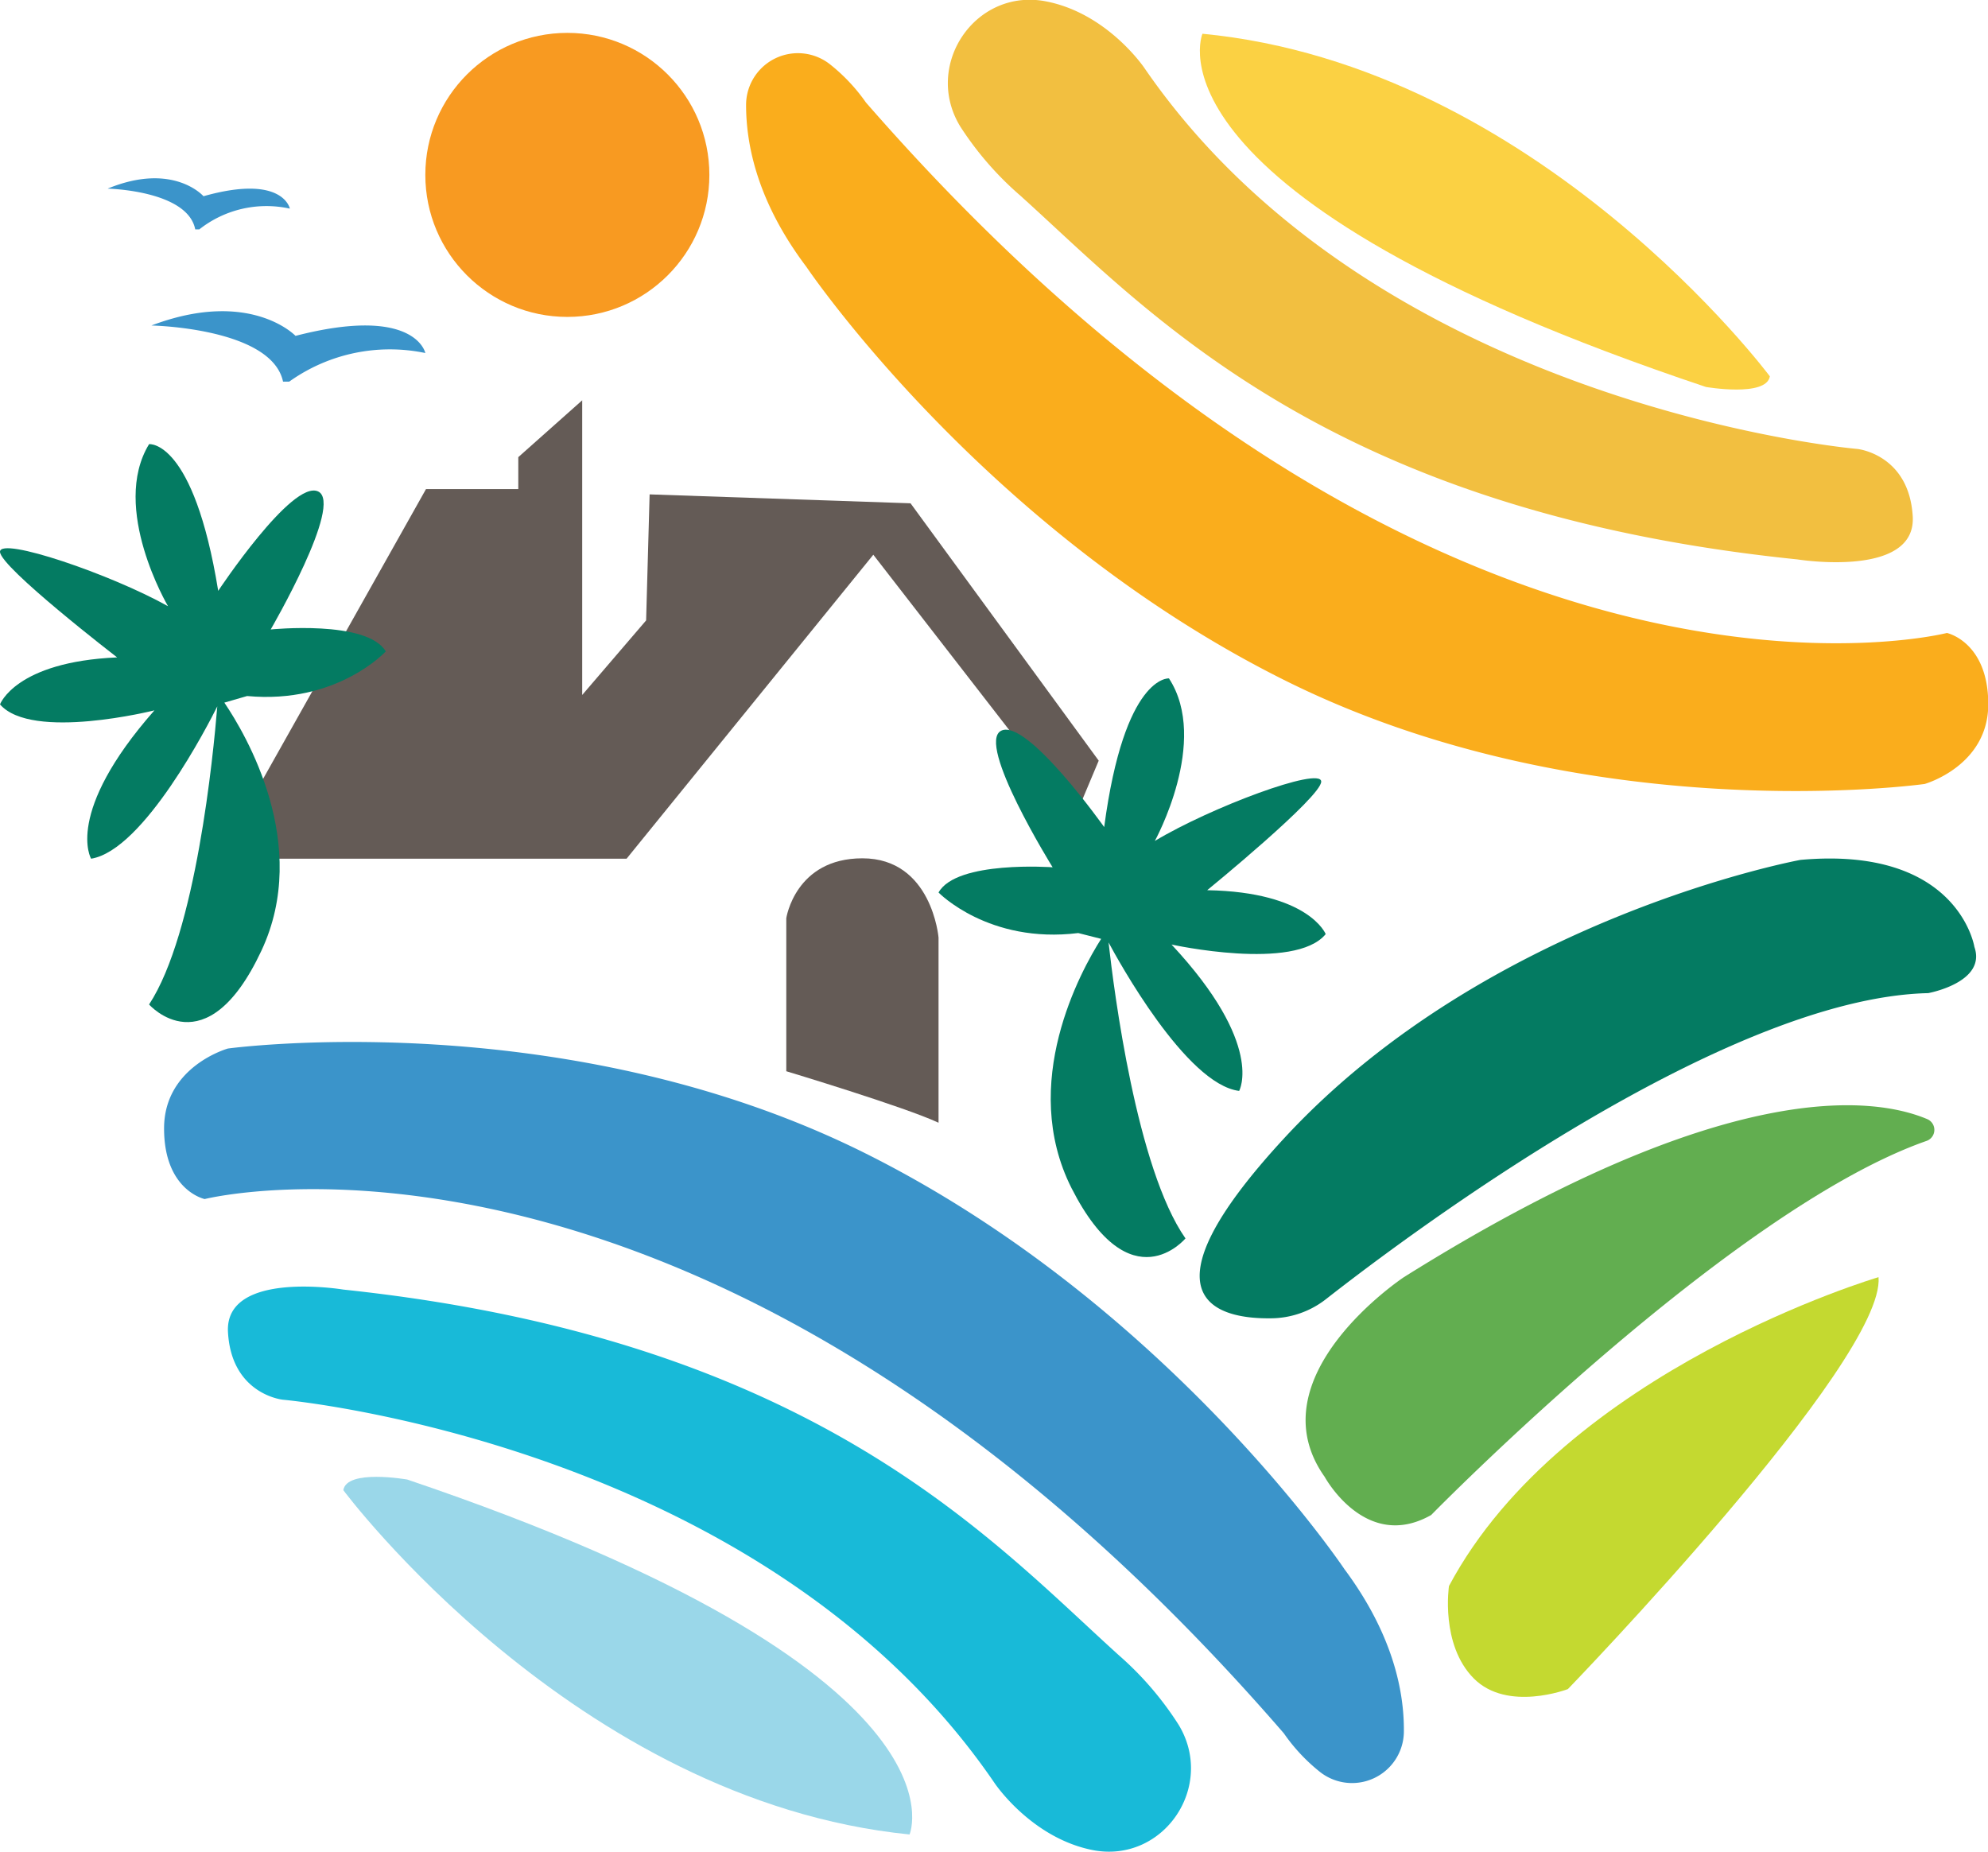
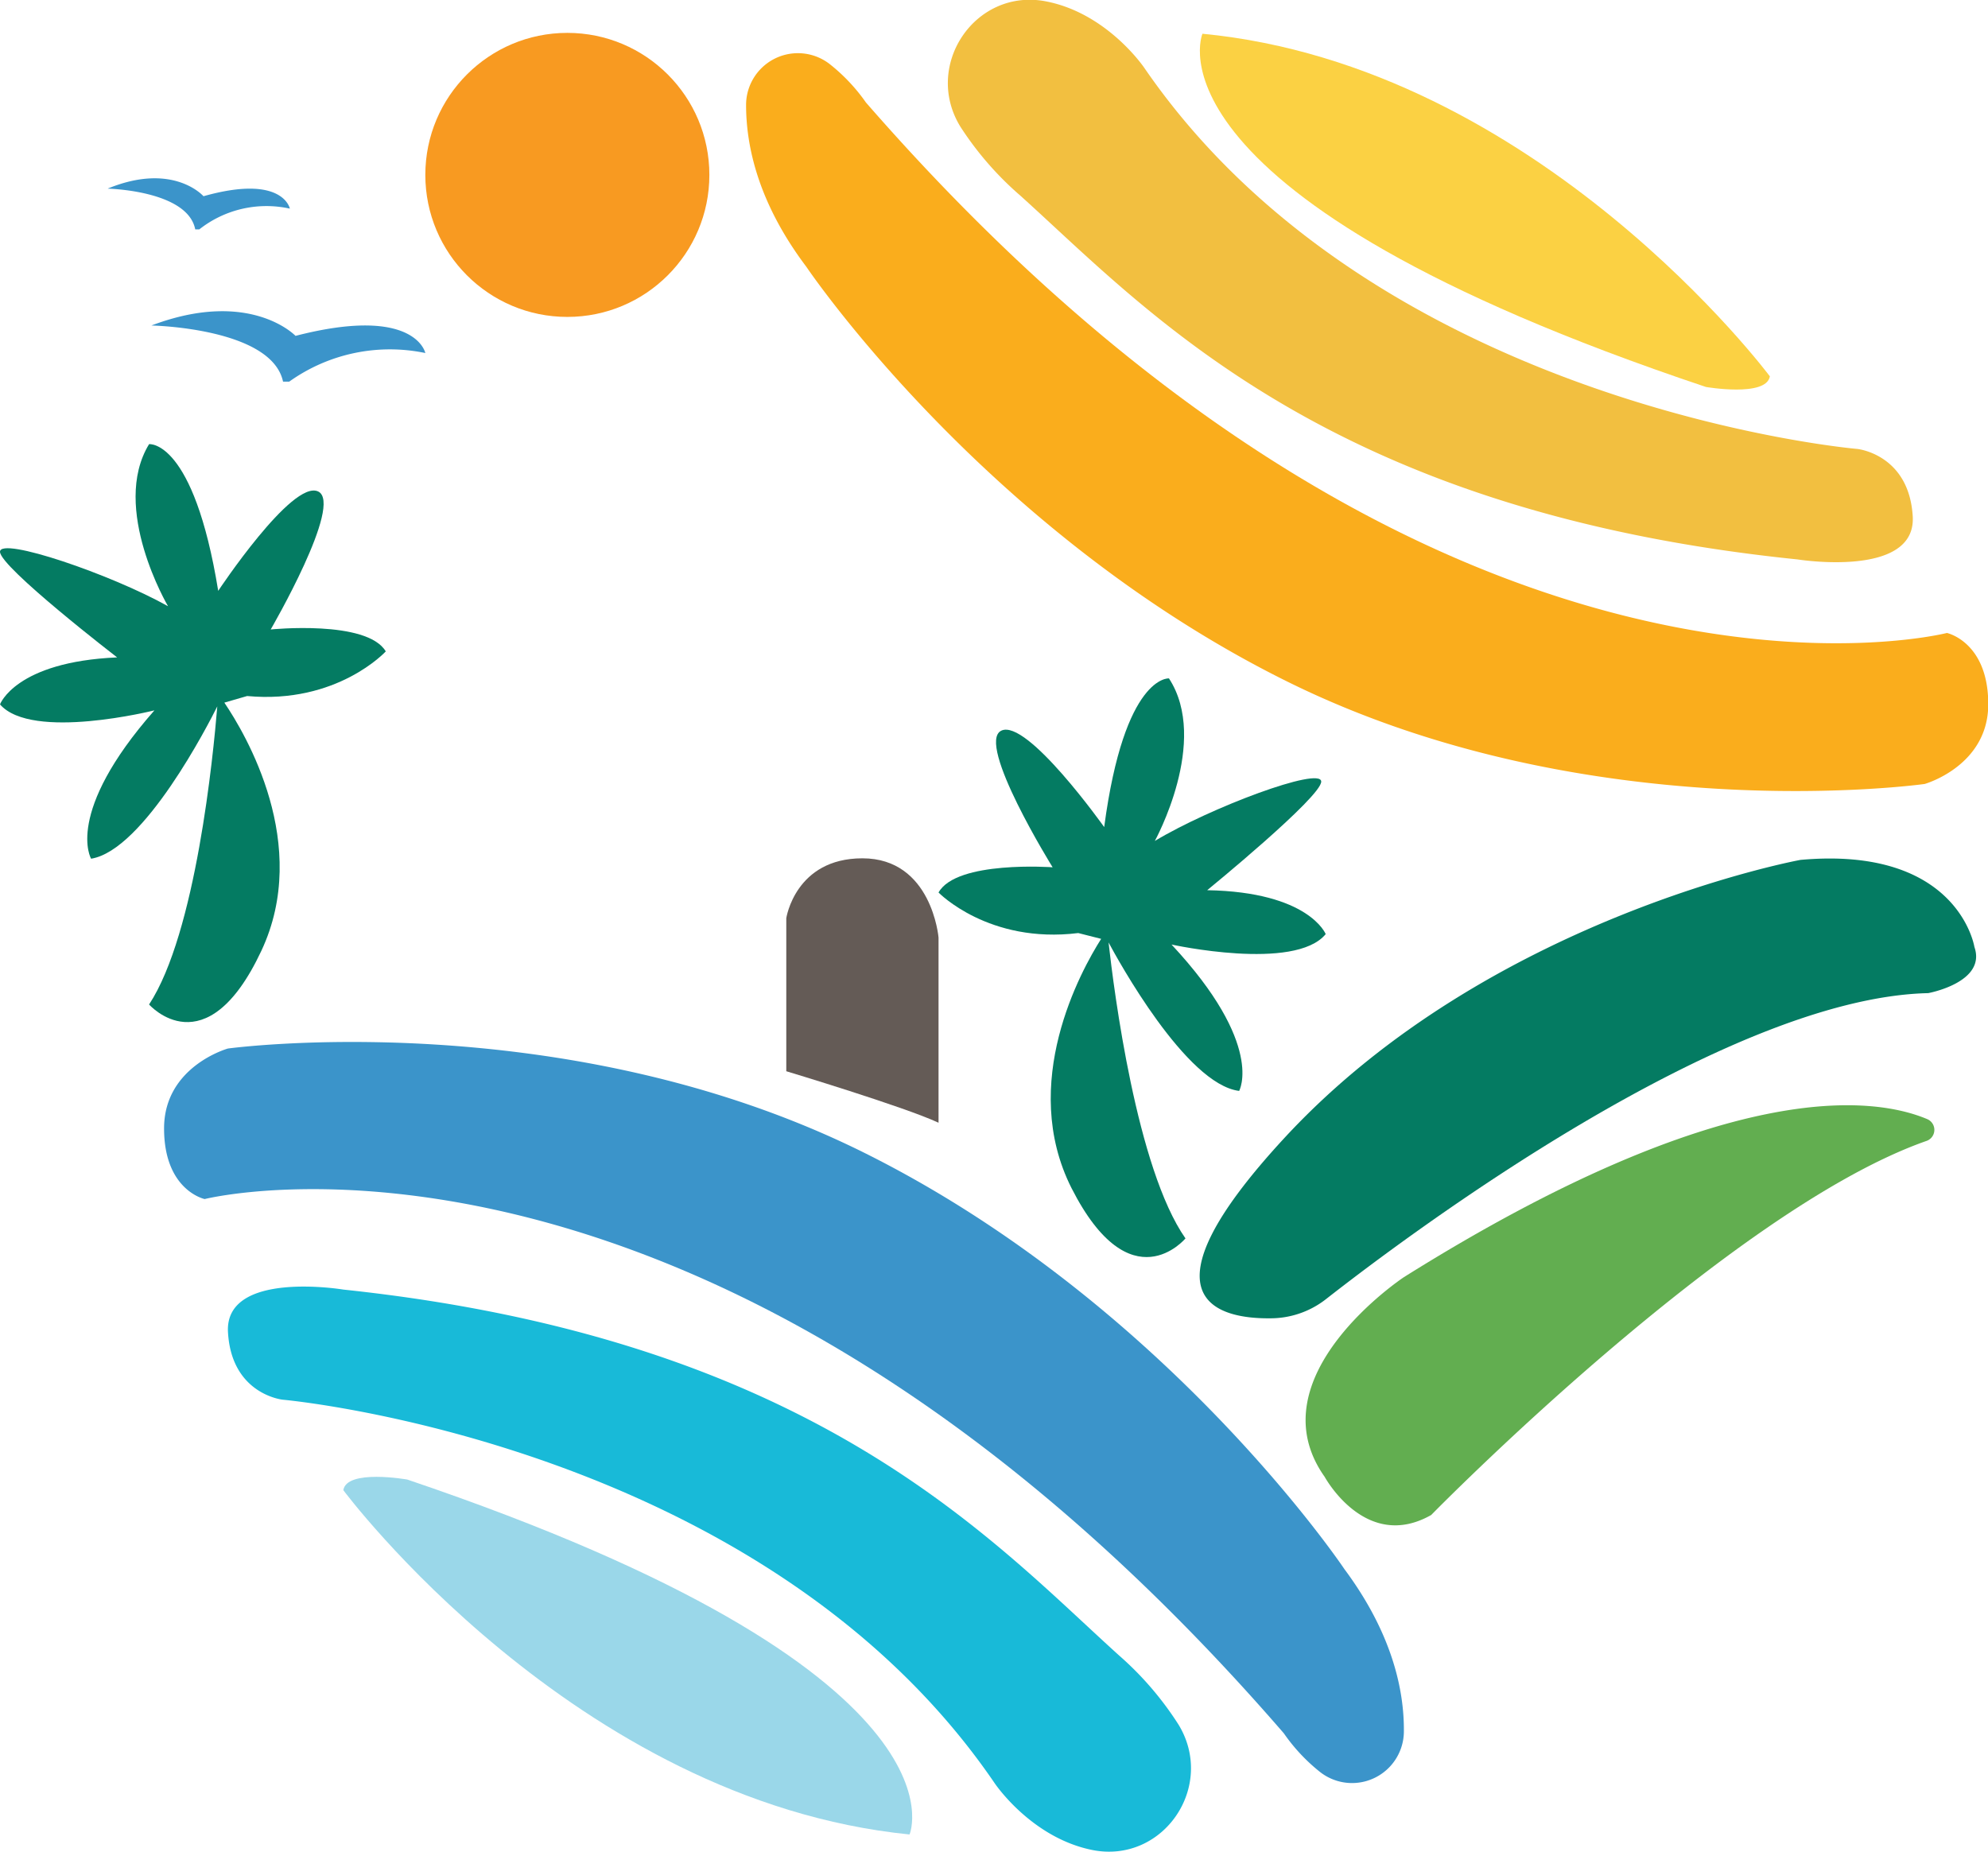
<svg xmlns="http://www.w3.org/2000/svg" version="1.1" width="301.1" height="280.46">
  <svg viewBox="0 0 301.1 280.46">
    <defs>
      <style>.cls-1{fill:#9ad7e9;}.cls-2{fill:#18bad8;}.cls-3{fill:#3b94ca;}.cls-4{fill:#fbd143;}.cls-5{fill:#f2bf40;}.cls-6{fill:#faad1c;}.cls-7{fill:#c4d930;}.cls-8{fill:#62ae50;}.cls-9{fill:#047b62;}.cls-10{fill:#f89a21;}.cls-11{fill:#645b56;}</style>
    </defs>
    <g id="SvgjsG1001" data-name="Layer 2">
      <g id="SvgjsG1000" data-name="Layer 1">
        <path class="cls-1" d="M52,225.7s35,47.05,85.76,52.15c0,0,10.49-24.46-76.08-53.76C61.65,224.09,52.51,222.47,52,225.7Z" />
        <path class="cls-2" d="M42.83,212s72.59,6.45,107.81,58.07c0,0,5.57,8.35,14.94,10.16,10.66,2,18.58-9.69,12.93-19a48.68,48.68,0,0,0-9-10.48C150.1,233.23,123.22,202.85,52,195.32c0,0-18-3-17.47,6.45S42.83,212,42.83,212Z" />
        <path class="cls-3" d="M31,181.61s76.61-19.36,163.45,80.92a27.42,27.42,0,0,0,5.5,5.87,7.85,7.85,0,0,0,12.68-6.17c.05-6.21-1.75-14.81-9-24.56,0,0-26.89-40.2-72.59-63s-96.52-15.86-96.52-15.86-9.67,2.69-9.67,12.1S31,181.61,31,181.61Z" />
        <path class="cls-4" d="M268.06,57S233,10,182.12,5.11c0,0-10.4,24.5,76.26,53.5C258.38,58.61,267.53,60.19,268.06,57Z" />
        <path class="cls-5" d="M281.33,68s-72.61-6.21-108-57.7c0,0-5.6-8.34-15-10.11-10.67-2-18.55,9.75-12.87,19a48.71,48.71,0,0,0,9.09,10.45C174,47.17,201,77.45,272.25,84.73c0,0,18,2.9,17.45-6.51S281.33,68,281.33,68Z" />
        <path class="cls-6" d="M294.88,95.87s-76.56,19.62-163.73-80.35a27.42,27.42,0,0,0-5.53-5.85A7.85,7.85,0,0,0,113,15.88c0,6.22,1.8,14.81,9.13,24.53,0,0,27,40.11,72.8,62.8s96.58,15.53,96.58,15.53,9.66-2.72,9.63-12.13S294.88,95.87,294.88,95.87Z" />
-         <path class="cls-7" d="M284.52,193.44s-47.59,14-65.06,46.78c0,0-1.34,8.87,3.76,14s14.25,1.61,14.25,1.61S285.59,206.07,284.52,193.44Z" />
        <path class="cls-8" d="M216.77,229.46s45.22-46.2,75-56.65a1.77,1.77,0,0,0,.12-3.31c-8-3.37-30.47-6.63-79.26,23.94,0,0-22.75,15.05-12,30.24C200.64,223.68,206.82,235.11,216.77,229.46Z" />
        <path class="cls-9" d="M200.79,196.8c12.44-9.74,60.35-45.68,91.25-46.38,0,0,8.88-1.61,7-7,0,0-2.41-15.33-26.34-13.18,0,0-47.05,8.61-78,41.94-22.88,24.67-10.24,27.62-2.12,27.49A13.64,13.64,0,0,0,200.79,196.8Z" />
        <circle class="cls-10" cx="85.93" cy="26.49" r="21.51" />
        <path class="cls-11" d="M119.09,162.25s17.88,5.38,23.06,7.8V142s-1-12-11.53-12c-10.18,0-11.53,9.07-11.53,9.07Z" />
-         <polygon class="cls-11" points="39.79 130.06 94.9 130.06 132.27 84.02 162.91 123.54 166.41 115.21 137.91 76.23 98.39 74.88 97.86 93.97 88.18 105.26 88.18 60.63 78.5 69.24 78.5 74.08 64.52 74.08 33.05 130.06 39.79 130.06" />
        <path class="cls-9" d="M58.43,98.66C55.56,93.85,41,95.34,41,95.34s11.11-19.11,7.17-20.91S33.05,89.49,33.05,89.49c-3.74-23-10.47-22.22-10.47-22.22-5.91,9.67,2.87,24.55,2.87,24.55C16.85,87,0,81.24,0,83.57s17.74,16,17.74,16C2.33,100.24,0,106.69,0,106.69c4.84,5.56,23.39.9,23.39.9-13.72,15.59-9.59,22.47-9.59,22.47,8-1.28,17.83-20.49,19.11-23.07-.6,7.37-3.24,34.36-10.33,45.15,0,0,8.6,9.78,17-8.12,7.57-16.09-2.37-32.83-5.6-37.6l3.45-1C51.08,106.69,58.43,98.66,58.43,98.66Z" />
        <path class="cls-9" d="M142.15,135.18c2.72-4.89,17.28-3.82,17.28-3.82s-11.67-18.79-7.78-20.69,15.59,14.6,15.59,14.6c3.07-23.11,9.81-22.52,9.81-22.52,6.2,9.5-2.14,24.62-2.14,24.62,8.46-5.09,25.13-11.31,25.2-9s-17.27,16.46-17.27,16.46c15.43.27,17.95,6.65,17.95,6.65-4.68,5.69-23.35,1.58-23.35,1.58,14.16,15.18,10.24,22.17,10.24,22.17-8.06-1-18.42-19.95-19.78-22.49.82,7.35,4.25,34.25,11.65,44.83,0,0-8.31,10-17.26-7.62-8-15.86,1.4-32.89,4.49-37.75l-3.47-.88C149.73,143,142.15,135.18,142.15,135.18Z" />
        <path class="cls-3" d="M30.19,34.74A16.42,16.42,0,0,1,43.9,31.6s-1-5.29-13.08-1.88c0,0-4.57-5.25-14.52-1.15,0,0,12.1.25,13.27,6.17" />
        <path class="cls-3" d="M43.81,57.8a26.23,26.23,0,0,1,20.61-4.33s-1.48-7.29-19.66-2.6c0,0-6.87-7.23-21.83-1.57,0,0,18.19.34,19.94,8.5" />
      </g>
    </g>
  </svg>
  <style>@media (prefers-color-scheme: light) { :root { filter: none; } }
</style>
</svg>